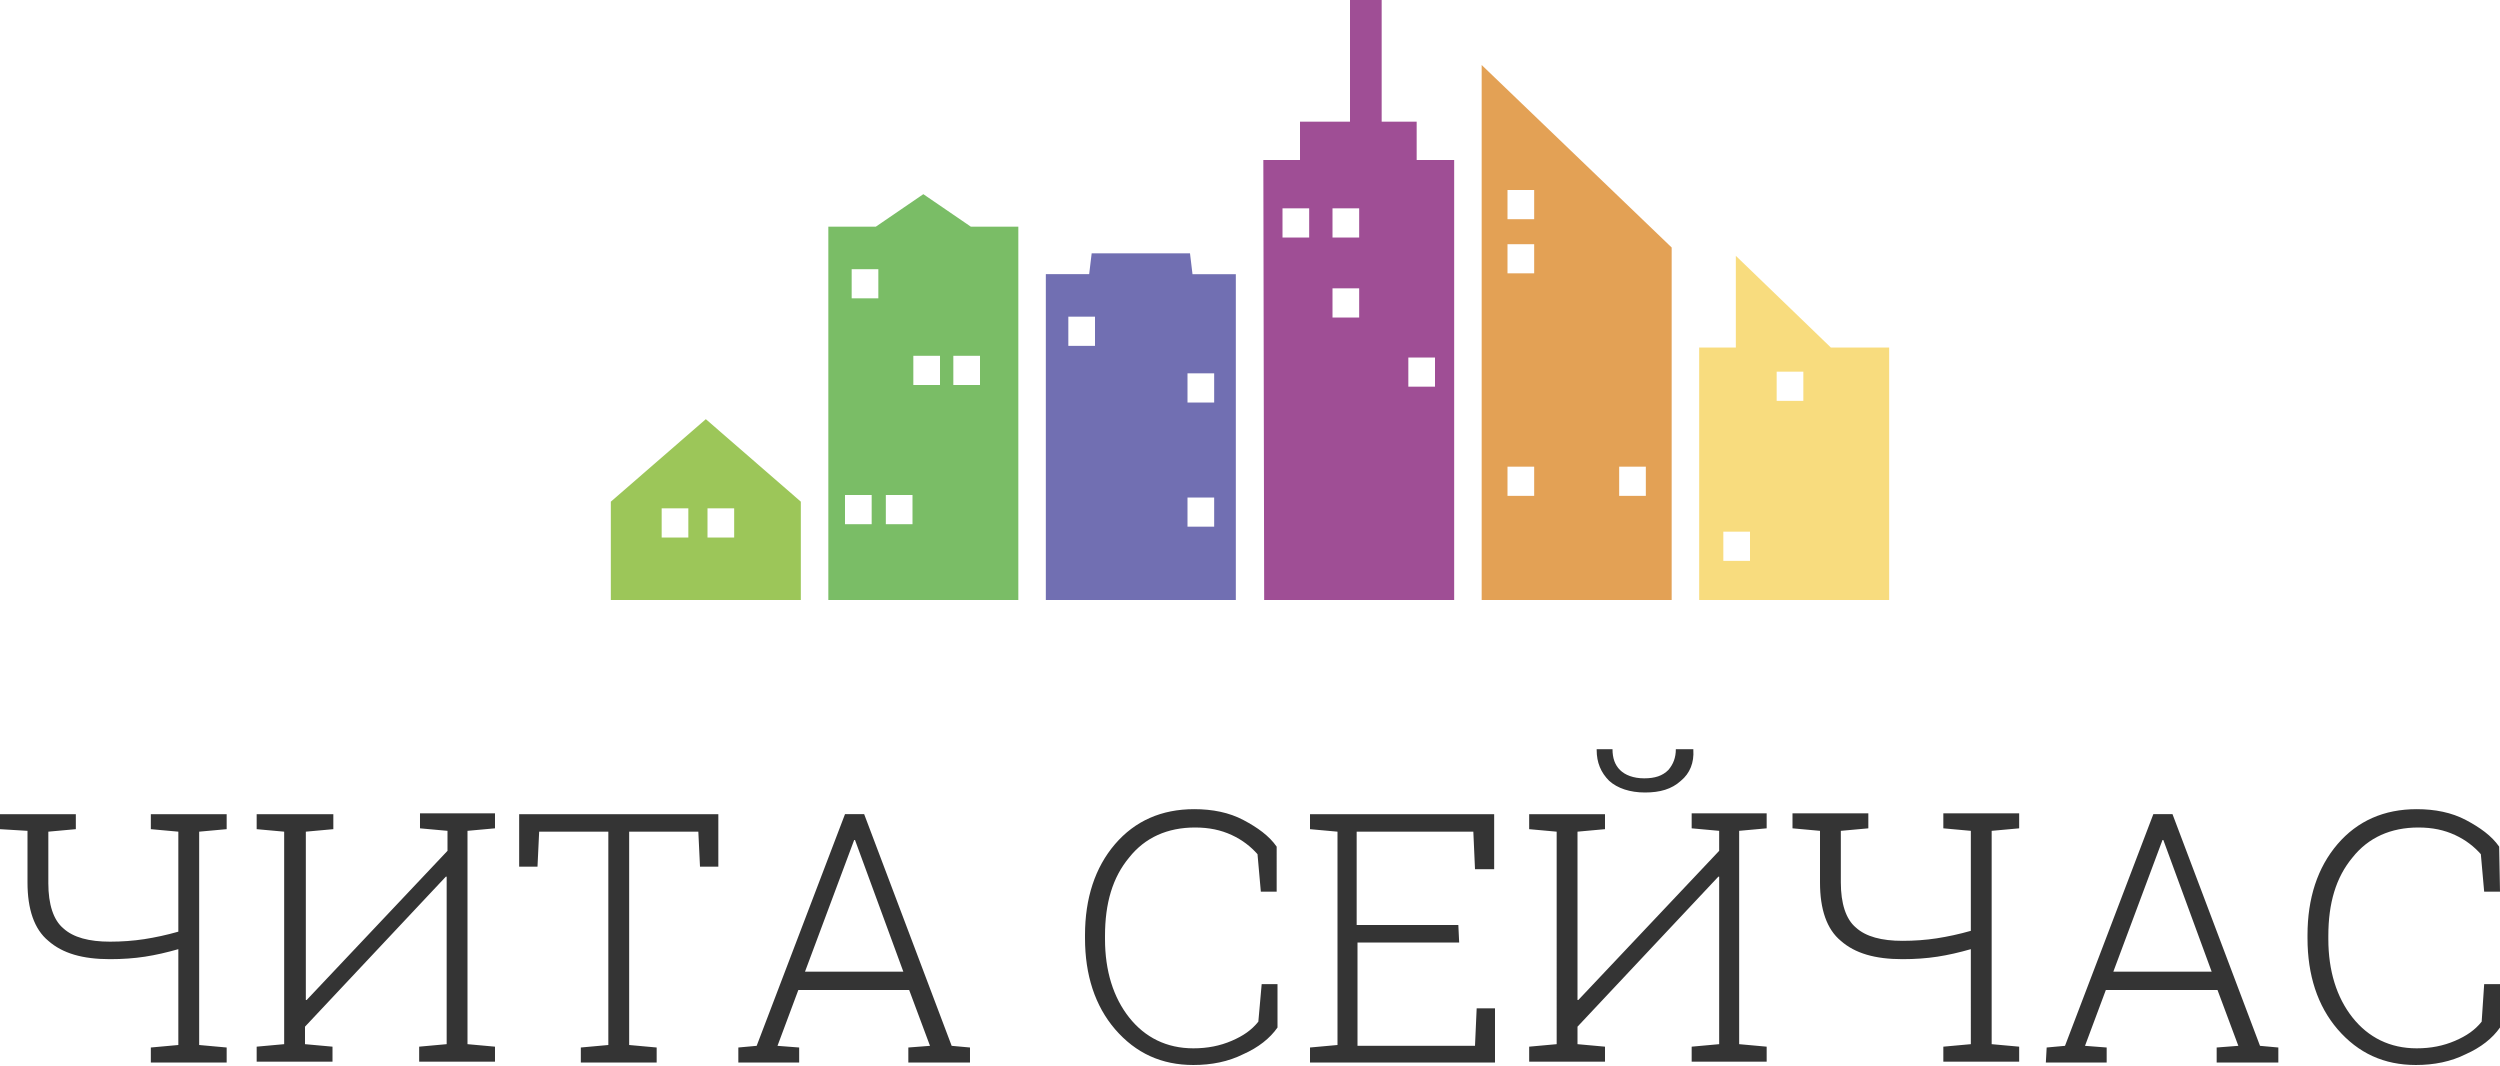
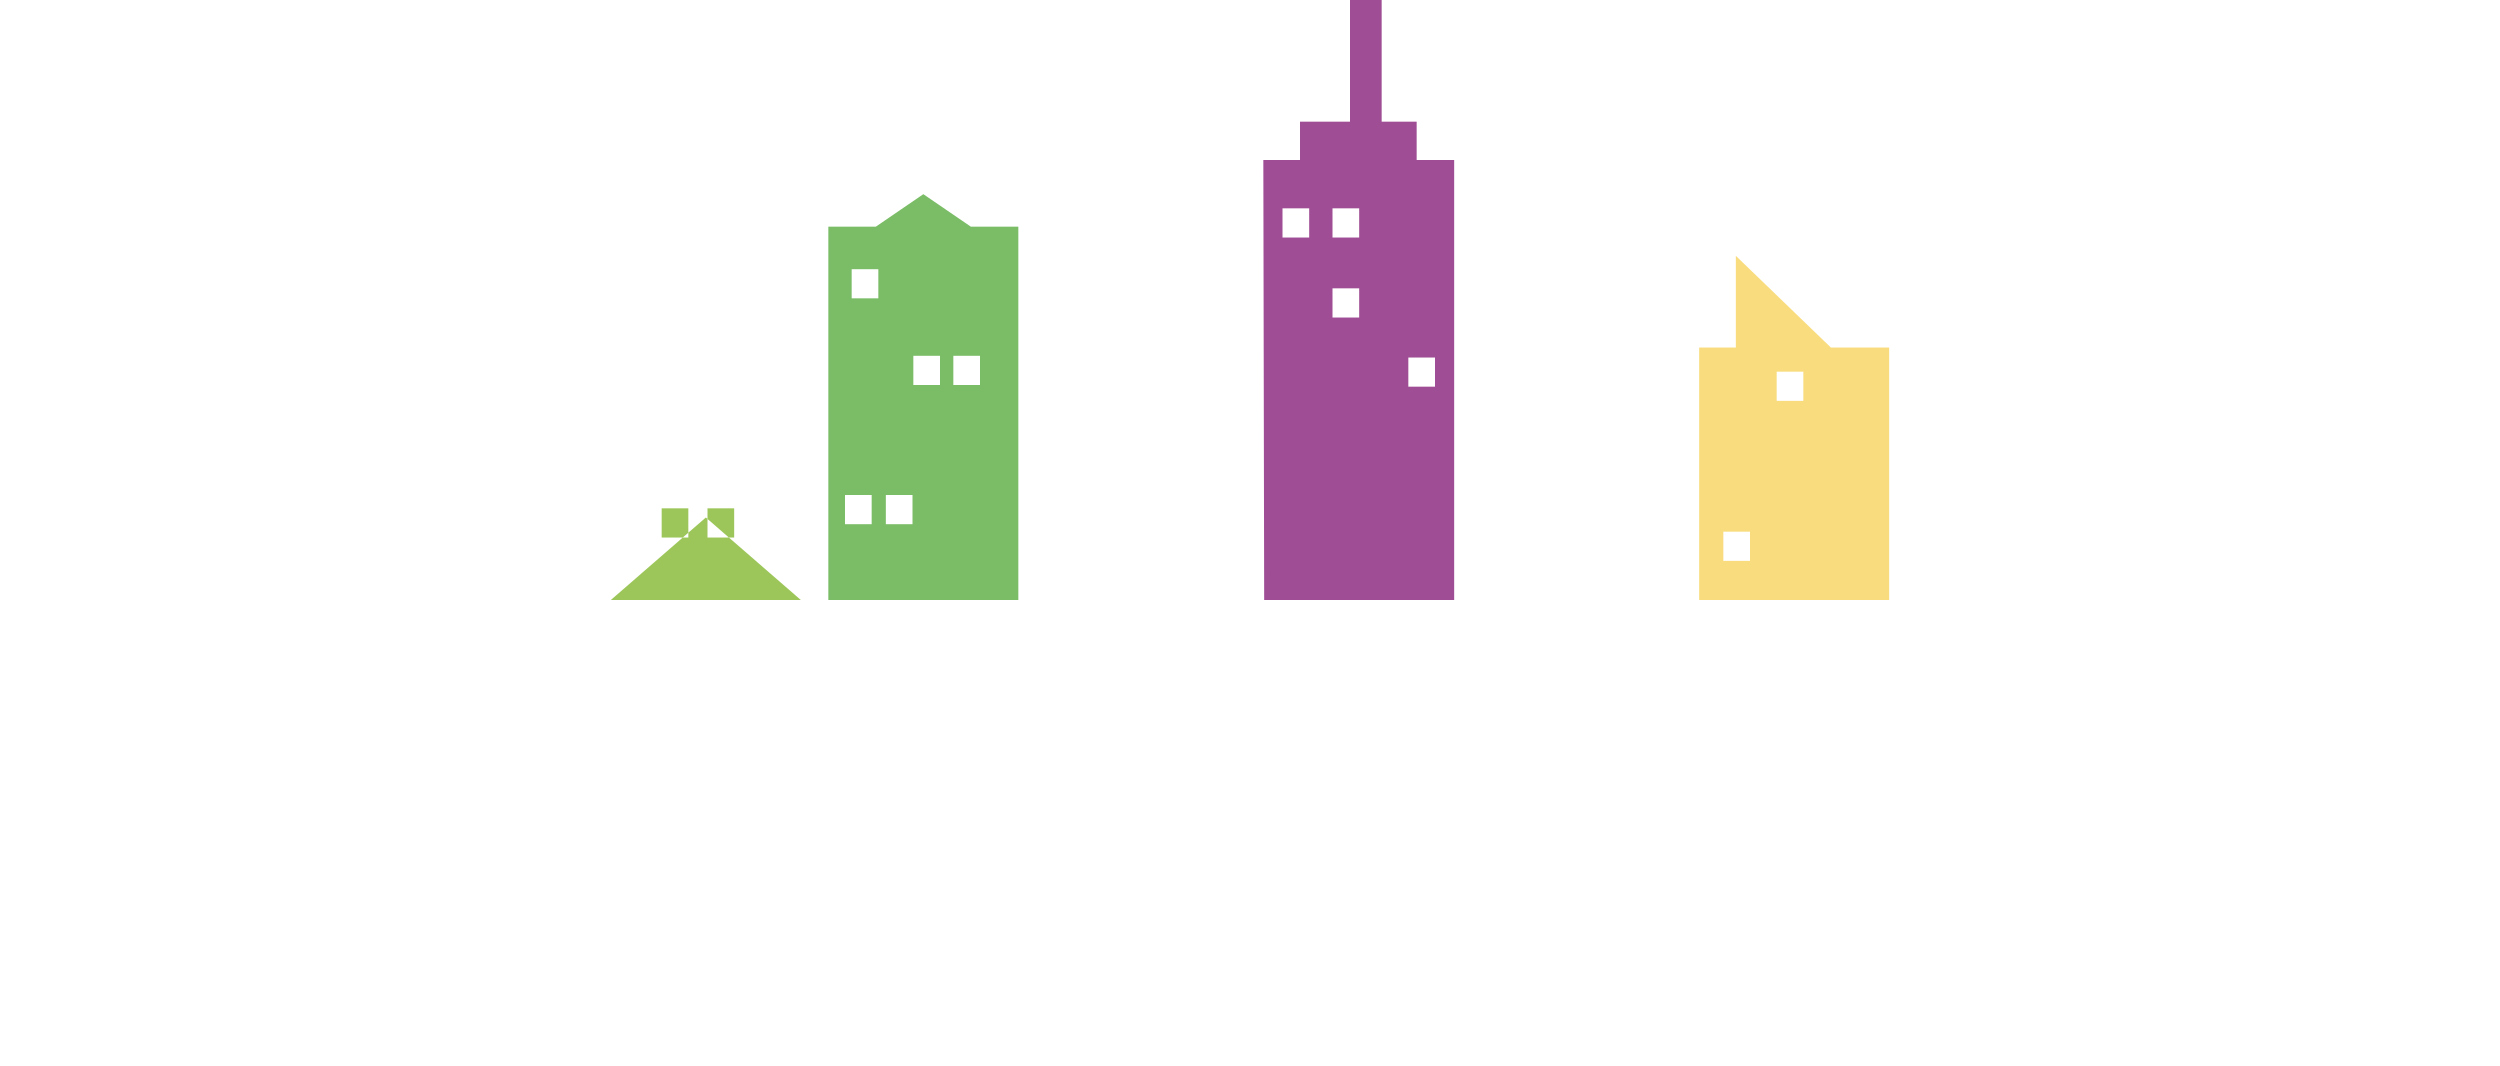
<svg xmlns="http://www.w3.org/2000/svg" version="1.1" id="svg2" x="0px" y="0px" width="300px" height="127.9px" viewBox="0 0 300 127.9" enable-background="new 0 0 300 127.9" xml:space="preserve">
  <g>
-     <path fill="#9CC659" d="M79.4,61h3.2v3.5h-3.2V61 M84.9,61h3.2v3.5h-3.2V61z M73.3,72h22.8V60.2l-11.4-9.9l-11.4,9.9L73.3,72   L73.3,72z" />
+     <path fill="#9CC659" d="M79.4,61h3.2v3.5h-3.2V61 M84.9,61h3.2v3.5h-3.2V61z M73.3,72h22.8l-11.4-9.9l-11.4,9.9L73.3,72   L73.3,72z" />
    <path fill="#F8DC7E" d="M213.2,44.6h3.2v3.5h-3.2V44.6 M206.8,63.8h3.2v3.5h-3.2V63.8z M203.9,72h22.8V41.7h-7l-11.4-11v11h-4.4V72   L203.9,72z" />
-     <path fill="#E3A155" d="M194.3,56h3.2v3.5h-3.2V56 M180.9,56h3.2v3.5h-3.2V56z M180.9,29.3h3.2v3.5h-3.2V29.3z M180.9,22.8h3.2v3.5   h-3.2V22.8z M177.8,72h22.8V29.7L177.8,7.8V72z" />
    <path fill="#9F4E95" d="M169,42.9h3.2v3.5H169V42.9 M159.9,34.6h3.2v3.5h-3.2V34.6z M159.9,25h3.2v3.5h-3.2V25z M153.9,25h3.2v3.5   h-3.2V25z M151.7,72h22.8V19.2H170v-4.6h-4.2V0h-3.8v14.6h-6v4.6h-4.4L151.7,72L151.7,72z" />
-     <path fill="#716FB2" d="M142.5,44.8h3.2v3.5h-3.2V44.8 M142.5,59.7h3.2v3.5h-3.2V59.7z M128.2,38h3.2v3.5h-3.2V38z M125.5,72h22.8   V32.9h-5.2l-0.3-2.5H131l-0.3,2.5h-5.2V72L125.5,72z" />
    <path fill="#7ABD66" d="M109.6,42.7h3.2v3.5h-3.2V42.7 M114.4,42.7h3.2v3.5h-3.2V42.7z M102.2,32.3h3.2v3.5h-3.2V32.3z M101.4,59.4   h3.2v3.5h-3.2V59.4z M106.3,59.4h3.2v3.5h-3.2V59.4z M99.4,72h22.8c0-14.9,0-29.9,0-44.8h-5.7l-5.7-3.9l-5.7,3.9h-5.7L99.4,72   L99.4,72z" />
-     <path fill="#343434" d="M300,107h-1.9l-0.4-4.5c-0.8-0.9-1.8-1.7-3.1-2.3c-1.3-0.6-2.7-0.9-4.4-0.9c-3.3,0-6,1.2-7.9,3.6   c-2,2.4-2.9,5.5-2.9,9.4v0.4c0,3.8,1,7,2.9,9.4c1.9,2.4,4.5,3.7,7.7,3.7c1.7,0,3.2-0.3,4.6-0.9c1.4-0.6,2.4-1.3,3.2-2.3l0.3-4.5   h1.9v5.2c-0.9,1.3-2.3,2.4-4.1,3.2c-1.8,0.9-3.8,1.3-6,1.3c-3.8,0-6.9-1.4-9.4-4.3c-2.4-2.8-3.6-6.5-3.6-10.9v-0.4   c0-4.4,1.2-8.1,3.6-10.9c2.4-2.8,5.6-4.2,9.5-4.2c2.2,0,4.2,0.4,5.9,1.3c1.7,0.9,3.1,1.9,4,3.2L300,107 M253.6,116.6h11.8   l-5.8-15.8h-0.1L253.6,116.6z M245.6,125.7l2.2-0.2l10.6-27.8h2.3l10.5,27.8l2.2,0.2v1.8H266v-1.8l2.6-0.2l-2.5-6.7h-13.4l-2.5,6.7   l2.6,0.2v1.8h-7.3L245.6,125.7L245.6,125.7z M236.5,113.9c-1.4,0.4-2.7,0.7-4,0.9c-1.3,0.2-2.7,0.3-4.2,0.3c-3.3,0-5.7-0.7-7.4-2.2   c-1.7-1.4-2.5-3.8-2.5-7v-6.2l-3.3-0.3v-1.8h5.8h3.3v1.8l-3.3,0.3v6.2c0,2.5,0.6,4.4,1.8,5.4c1.2,1.1,3.1,1.6,5.6,1.6   c1.4,0,2.8-0.1,4.1-0.3c1.3-0.2,2.7-0.5,4.1-0.9v-12l-3.3-0.3v-1.8h5.8h3.3v1.8l-3.3,0.3v25.6l3.3,0.3v1.8h-9.1v-1.8l3.3-0.3   L236.5,113.9L236.5,113.9z M203.2,89.9l0,0.1c0.1,1.5-0.4,2.8-1.5,3.7c-1.1,1-2.5,1.4-4.3,1.4c-1.8,0-3.3-0.5-4.3-1.4   c-1-1-1.5-2.2-1.5-3.7l0-0.1h1.9c0,1.1,0.3,1.9,0.9,2.5c0.6,0.6,1.6,1,2.9,1c1.3,0,2.2-0.3,2.9-1c0.6-0.7,0.9-1.5,0.9-2.5   L203.2,89.9L203.2,89.9z M192.6,97.7v1.8l-3.3,0.3V120l0.1,0l16.9-17.9v-2.4l-3.3-0.3v-1.8h3.3h2.4h3.3v1.8l-3.3,0.3v25.6l3.3,0.3   v1.8H203v-1.8l3.3-0.3v-20.1l-0.1,0l-16.9,18v2.1l3.3,0.3v1.8h-9.1v-1.8l3.3-0.3V99.8l-3.3-0.3v-1.8h3.3h2.4H192.6L192.6,97.7z    M175.1,113.1h-12.2v12.4h14.1l0.2-4.5h2.2v6.5h-22.2v-1.8l3.3-0.3V99.8l-3.3-0.3v-1.8h3.3h18.8v6.6H177l-0.2-4.5h-14V111h12.2   L175.1,113.1L175.1,113.1z M153.2,107h-1.9l-0.4-4.5c-0.8-0.9-1.8-1.7-3.1-2.3c-1.3-0.6-2.7-0.9-4.4-0.9c-3.3,0-6,1.2-7.9,3.6   c-2,2.4-2.9,5.5-2.9,9.4v0.4c0,3.8,1,7,2.9,9.4c1.9,2.4,4.5,3.7,7.7,3.7c1.7,0,3.2-0.3,4.6-0.9c1.4-0.6,2.4-1.3,3.2-2.3l0.4-4.5   h1.9v5.2c-0.9,1.3-2.3,2.4-4.1,3.2c-1.8,0.9-3.8,1.3-6,1.3c-3.8,0-6.9-1.4-9.4-4.3c-2.4-2.8-3.6-6.5-3.6-10.9v-0.4   c0-4.4,1.2-8.1,3.6-10.9c2.4-2.8,5.6-4.2,9.5-4.2c2.2,0,4.2,0.4,5.9,1.3c1.7,0.9,3.1,1.9,4,3.2L153.2,107L153.2,107z M96.6,116.6   h11.8l-5.8-15.8h-0.1L96.6,116.6z M88.6,125.7l2.2-0.2l10.6-27.8h2.3l10.5,27.8l2.2,0.2v1.8H109v-1.8l2.6-0.2l-2.5-6.7H95.8   l-2.5,6.7l2.6,0.2v1.8h-7.3V125.7z M86.2,97.7v6.3H84l-0.2-4.2h-8.3v25.6l3.3,0.3v1.8h-9.1v-1.8l3.3-0.3V99.8h-8.3l-0.2,4.2h-2.2   v-6.3H86.2L86.2,97.7z M40,97.7v1.8l-3.3,0.3V120l0.1,0l16.9-17.9v-2.4l-3.3-0.3v-1.8h3.3h2.4h3.3v1.8l-3.3,0.3v25.6l3.3,0.3v1.8   h-9.1v-1.8l3.3-0.3v-20.1l-0.1,0l-16.9,18v2.1l3.3,0.3v1.8h-9.1v-1.8l3.3-0.3V99.8l-3.3-0.3v-1.8h3.3h2.4H40L40,97.7z M21.4,113.9   c-1.4,0.4-2.7,0.7-4,0.9c-1.3,0.2-2.7,0.3-4.2,0.3c-3.3,0-5.7-0.7-7.4-2.2c-1.7-1.4-2.5-3.8-2.5-7v-6.2L0,99.5v-1.8h5.8h3.3v1.8   l-3.3,0.3v6.2c0,2.5,0.6,4.4,1.8,5.4c1.2,1.1,3.1,1.6,5.6,1.6c1.4,0,2.8-0.1,4.1-0.3c1.3-0.2,2.7-0.5,4.1-0.9v-12l-3.3-0.3v-1.8   h5.8h3.3v1.8l-3.3,0.3v25.6l3.3,0.3v1.8h-9.1v-1.8l3.3-0.3V113.9z" />
  </g>
</svg>